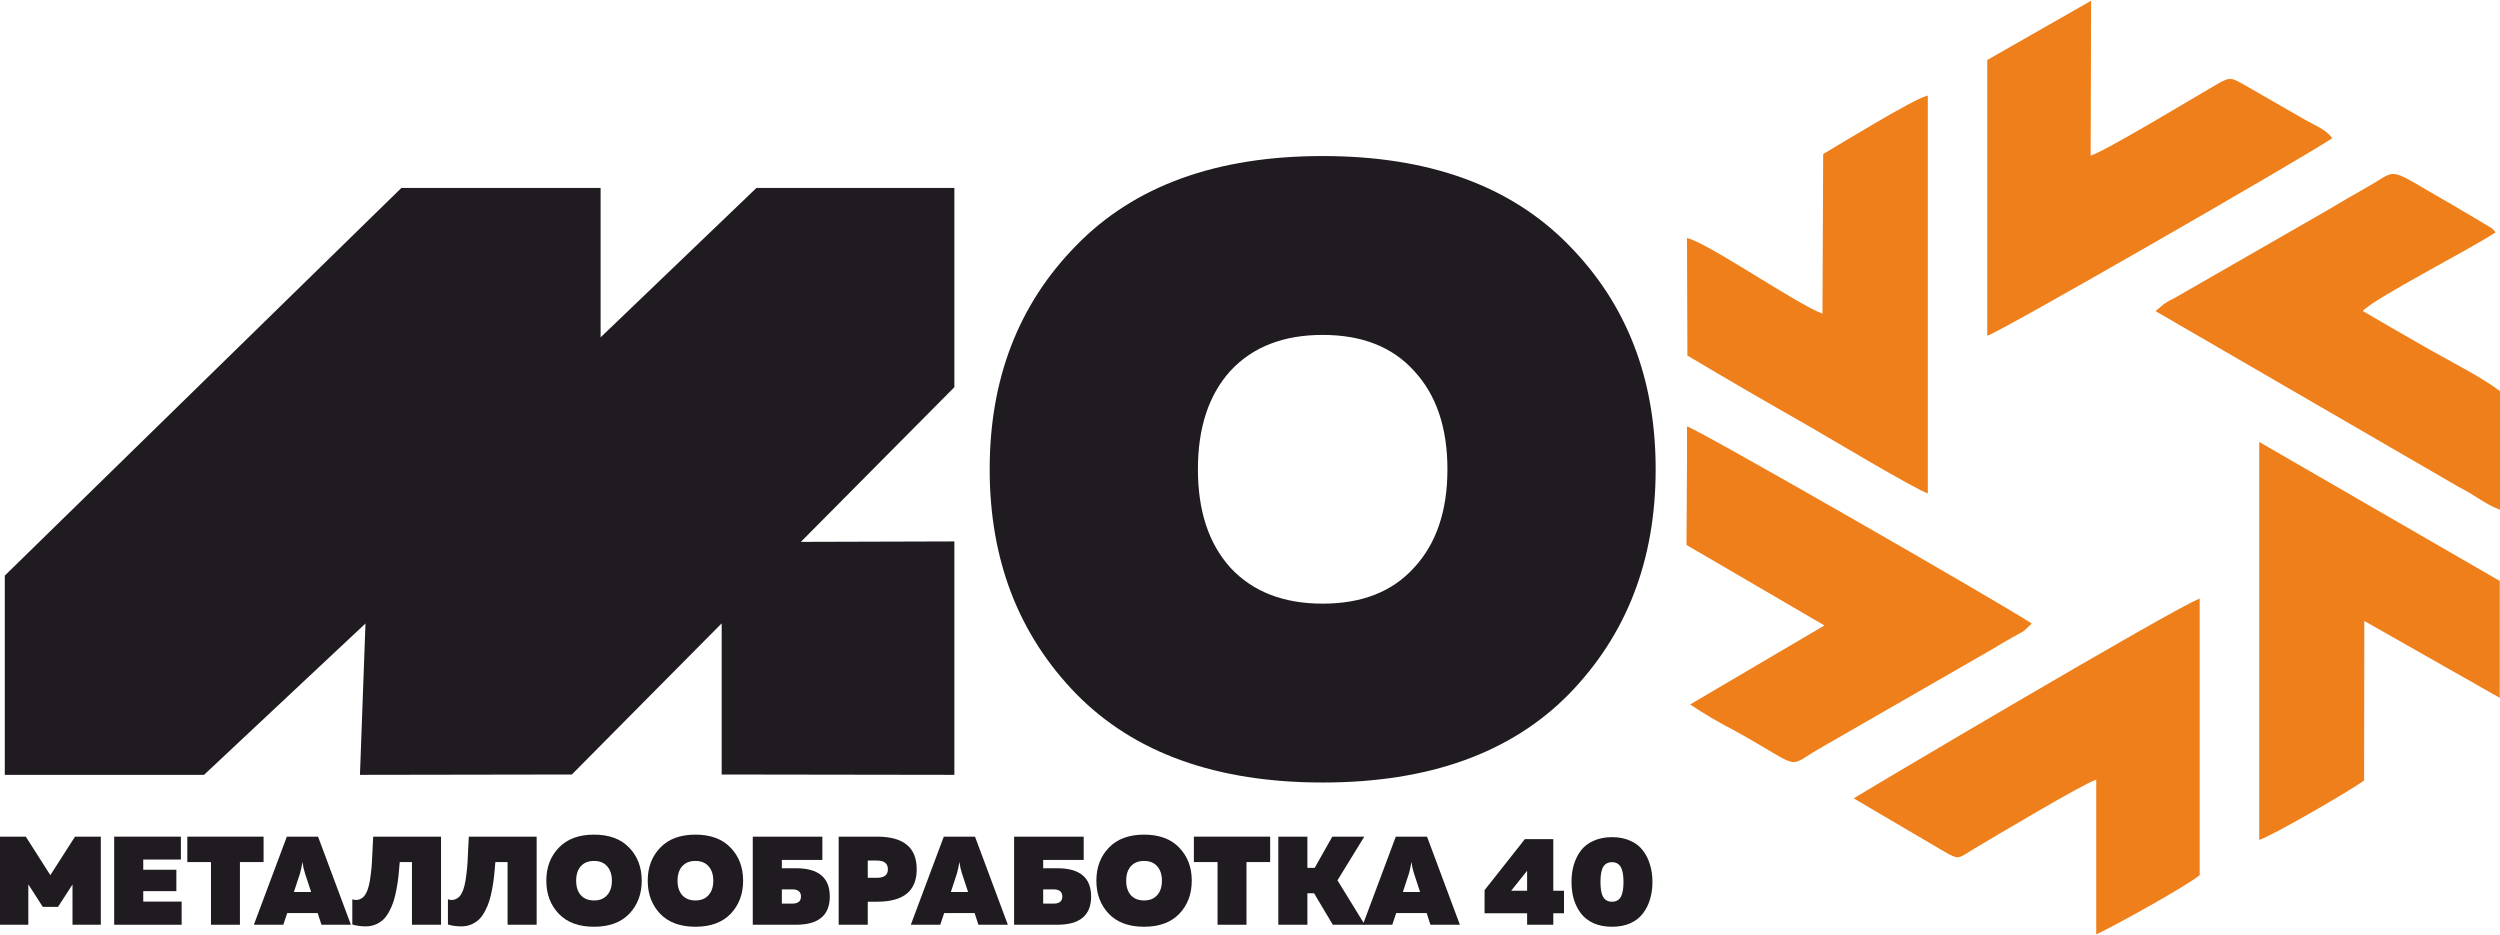
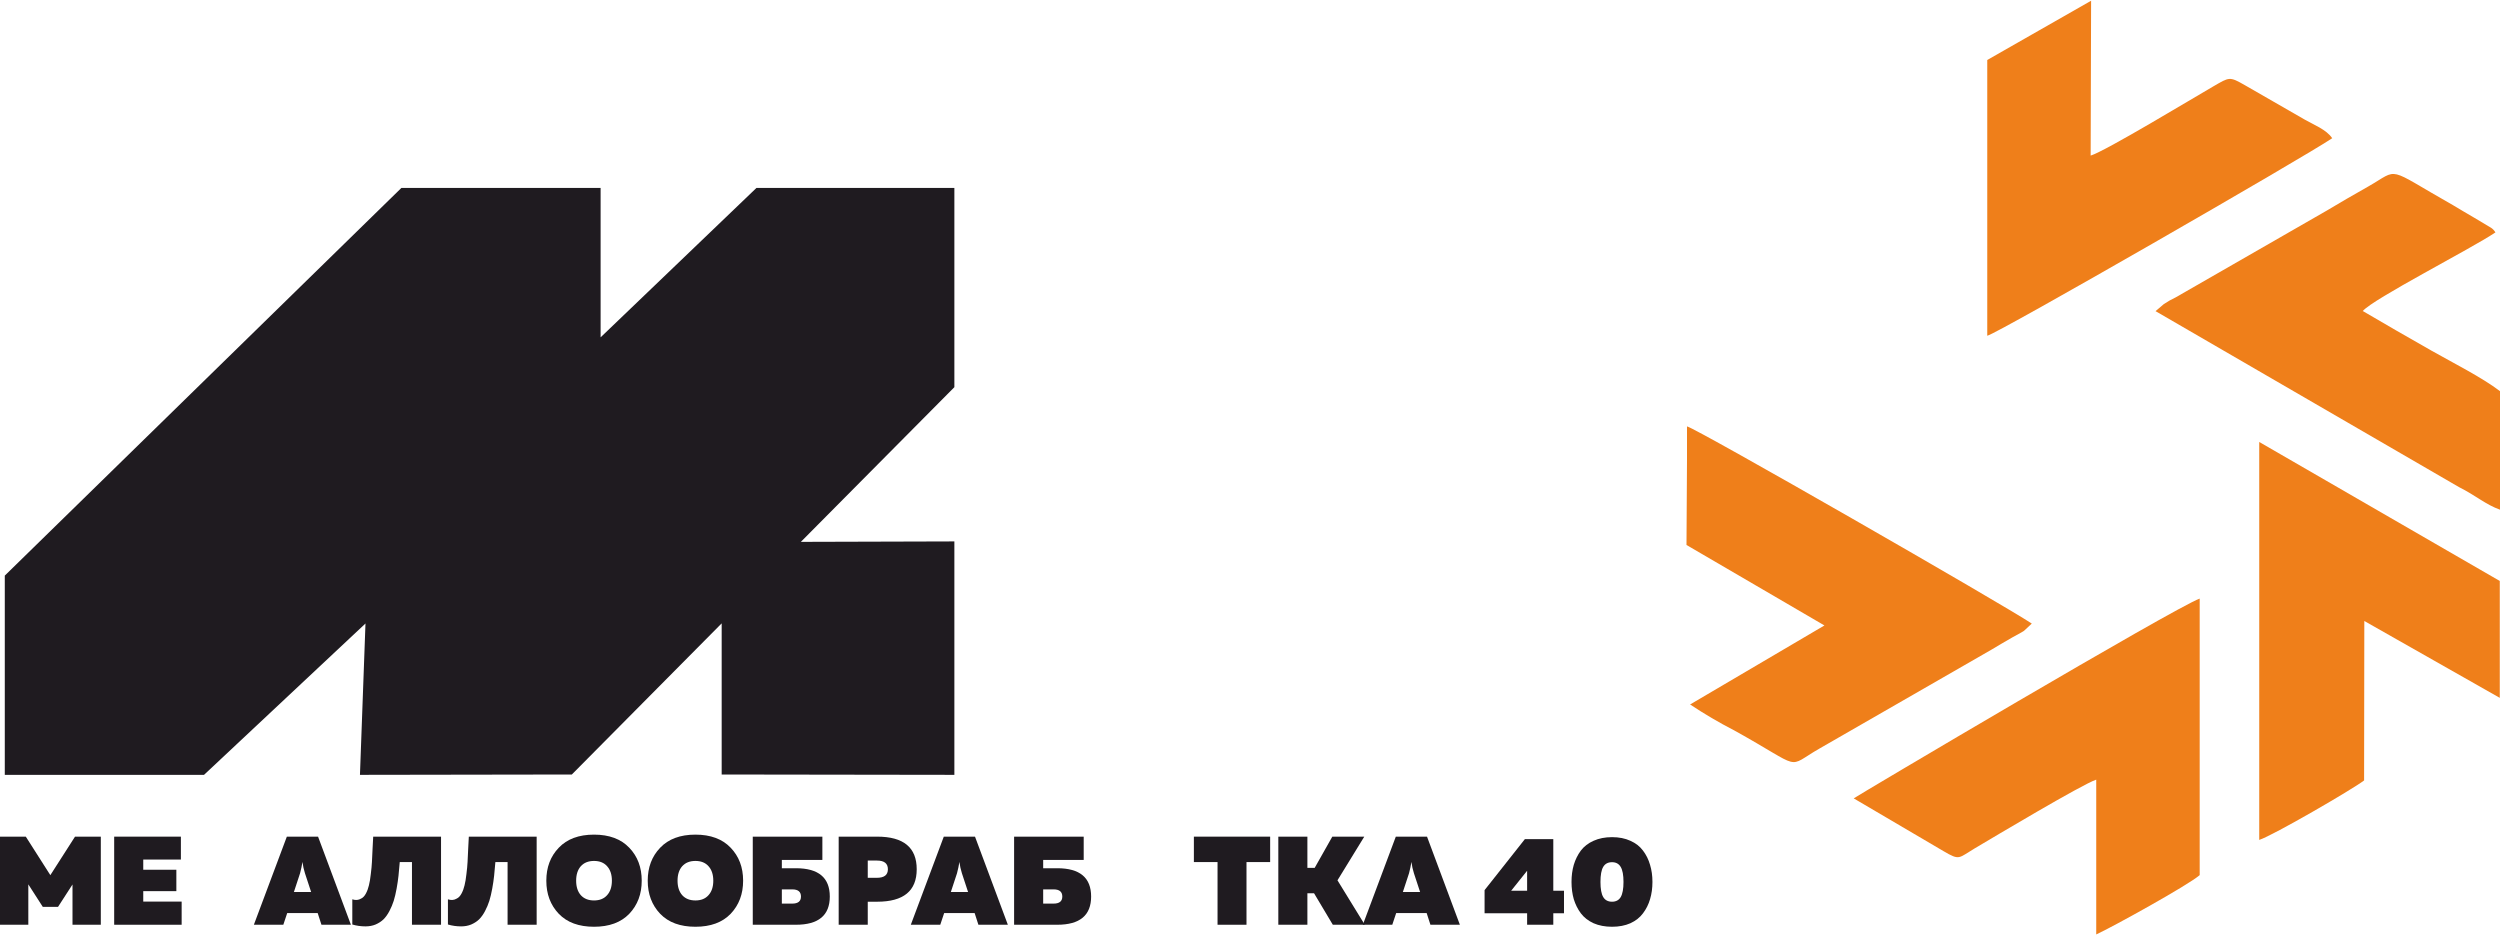
<svg xmlns="http://www.w3.org/2000/svg" width="540" height="202" viewBox="0 0 540 202" fill="none">
  <path fill-rule="evenodd" clip-rule="evenodd" d="M364.282 117.714L394.076 135.098L365.062 152.165C368.112 154.199 371.275 156.059 374.535 157.736C389.944 166.269 385.506 165.965 393.052 161.661L430.112 140.352C431.502 139.547 432.977 138.621 434.66 137.682C435.452 137.231 436.634 136.634 437.171 136.268L438.865 134.695C432.965 130.721 366.257 92.43 364.392 92.101V99.33L364.282 117.714Z" fill="#EF7F1A" />
  <path fill-rule="evenodd" clip-rule="evenodd" d="M419.799 183.848C423.346 185.933 422.981 185.36 426.516 183.263C430.746 180.752 449.776 169.39 452.787 168.403V201.842C456.225 200.269 472.621 191.212 475.133 189.029V129.295C469.891 131.148 400.684 172.157 400.403 172.45L419.799 183.848Z" fill="#EF7F1A" />
  <path fill-rule="evenodd" clip-rule="evenodd" d="M429.247 12.958V72.522C431.539 72.023 497.869 33.853 503.757 29.855C502.538 28.002 499.685 26.904 497.881 25.868L484.971 18.444C481.521 16.469 481.594 16.628 478.047 18.676C473.548 21.272 454.762 32.646 451.581 33.609L451.678 0.158L429.247 12.958Z" fill="#EF7F1A" />
-   <path fill-rule="evenodd" clip-rule="evenodd" d="M364.477 76.801C373.194 82.007 381.545 86.822 390.529 91.942C394.759 94.38 413.801 105.767 416.41 106.571V20.651C413.777 21.077 397.295 31.232 393.808 33.268L393.65 67.744C388.213 65.793 368.878 52.42 364.392 51.408L364.477 76.801Z" fill="#EF7F1A" />
  <path fill-rule="evenodd" clip-rule="evenodd" d="M510.34 67.207C512.522 64.574 533.795 53.724 539.012 50.201C538.78 49.801 538.459 49.459 538.074 49.202L534.417 47.019C532.82 46.129 531.369 45.191 529.882 44.337C515.021 35.926 518.471 36.34 511.51 40.302C508.499 42.021 505.293 43.837 502.379 45.605L469.927 64.245C469.05 64.654 468.206 65.13 467.404 65.671L465.6 67.207L531.149 105.218C534.697 106.986 536.928 109.009 540 110.094V84.494C536.172 81.556 529.674 78.276 525.2 75.741C520.092 72.864 515.131 69.962 510.303 67.146" fill="#EF7F1A" />
  <path fill-rule="evenodd" clip-rule="evenodd" d="M510.693 134.134L539.951 150.738V125.491L487.994 95.465V181.422C490.956 180.472 508.219 170.451 510.645 168.573L510.693 134.134Z" fill="#EF7F1A" />
  <path fill-rule="evenodd" clip-rule="evenodd" d="M86.699 40.595H129.732V72.864L163.391 40.595H206.144V83.628L172.985 117.043L206.144 116.946V167.367L155.881 167.293V134.647L123.515 167.293L77.751 167.367L78.945 134.671L44.068 167.367H1.034V124.333L86.699 40.595Z" fill="#1F1B20" />
-   <path d="M232.559 149.982C220.034 137.166 213.771 120.959 213.771 101.364C213.771 81.769 220.034 65.625 232.559 52.931C245.085 40.114 262.797 33.706 285.697 33.706C308.597 33.706 326.309 40.114 338.835 52.931C351.36 65.625 357.623 81.769 357.623 101.364C357.623 120.959 351.36 137.166 338.835 149.982C326.309 162.676 308.597 169.023 285.697 169.023C262.797 169.023 245.085 162.676 232.559 149.982ZM305.434 122.623C310.242 117.447 312.645 110.361 312.645 101.364C312.645 92.368 310.242 85.281 305.434 80.105C300.753 74.929 294.174 72.341 285.697 72.341C277.22 72.341 270.578 74.929 265.77 80.105C261.089 85.281 258.749 92.368 258.749 101.364C258.749 110.361 261.089 117.447 265.77 122.623C270.578 127.799 277.22 130.387 285.697 130.387C294.174 130.387 300.753 127.799 305.434 122.623Z" fill="#1F1B20" />
  <path d="M16.203 180.715H21.776V199.745H15.659V191.046L12.533 195.885H9.243L6.117 191.019V199.745H0V180.715H5.573L10.874 189.034L16.203 180.715Z" fill="#1F1B20" />
  <path d="M24.663 180.715H39.072V185.663H30.943V187.865H38.093V192.487H30.943V194.743H39.235V199.745H24.663V180.715Z" fill="#1F1B20" />
-   <path d="M40.46 180.715H56.934V186.207H51.824V199.745H45.571V186.207H40.46V180.715Z" fill="#1F1B20" />
  <path d="M61.197 199.745H54.836L61.958 180.715H68.7L75.796 199.745H69.434L68.618 197.217H62.04L61.197 199.745ZM64.813 188.626L63.48 192.677H67.205L65.873 188.626C65.619 187.829 65.438 187.013 65.329 186.18C65.22 186.905 65.048 187.72 64.813 188.626Z" fill="#1F1B20" />
  <path d="M80.611 180.715H95.264V199.745H88.984V186.207H86.347C86.256 187.312 86.166 188.3 86.075 189.17C85.984 190.022 85.849 190.946 85.667 191.943C85.486 192.94 85.278 193.819 85.042 194.58C84.806 195.323 84.498 196.057 84.118 196.782C83.737 197.507 83.311 198.105 82.84 198.576C82.369 199.029 81.798 199.401 81.127 199.691C80.475 199.963 79.75 200.099 78.953 200.099C77.956 200.099 77.004 199.963 76.098 199.691V194.254C76.805 194.489 77.439 194.435 78.001 194.091C78.4 193.909 78.744 193.547 79.034 193.003C79.324 192.46 79.541 191.871 79.686 191.236C79.85 190.602 79.986 189.786 80.094 188.79C80.221 187.793 80.303 186.923 80.339 186.18C80.375 185.437 80.421 184.485 80.475 183.325C80.529 182.165 80.575 181.295 80.611 180.715Z" fill="#1F1B20" />
  <path d="M101.265 180.715H115.918V199.745H109.638V186.207H107.002C106.911 187.312 106.82 188.3 106.73 189.17C106.639 190.022 106.503 190.946 106.322 191.943C106.141 192.94 105.932 193.819 105.697 194.58C105.461 195.323 105.153 196.057 104.772 196.782C104.392 197.507 103.966 198.105 103.495 198.576C103.023 199.029 102.452 199.401 101.782 199.691C101.129 199.963 100.405 200.099 99.607 200.099C98.61 200.099 97.659 199.963 96.753 199.691V194.254C97.459 194.489 98.094 194.435 98.656 194.091C99.054 193.909 99.399 193.547 99.689 193.003C99.979 192.46 100.196 191.871 100.341 191.236C100.504 190.602 100.64 189.786 100.749 188.79C100.876 187.793 100.957 186.923 100.994 186.18C101.03 185.437 101.075 184.485 101.129 183.325C101.184 182.165 101.229 181.295 101.265 180.715Z" fill="#1F1B20" />
  <path d="M120.697 197.38C118.902 195.495 118.005 193.112 118.005 190.23C118.005 187.349 118.902 184.974 120.697 183.108C122.491 181.223 125.028 180.28 128.309 180.28C131.589 180.28 134.126 181.223 135.92 183.108C137.715 184.974 138.612 187.349 138.612 190.23C138.612 193.112 137.715 195.495 135.92 197.38C134.126 199.247 131.589 200.18 128.309 200.18C125.028 200.18 122.491 199.247 120.697 197.38ZM131.136 193.357C131.824 192.595 132.169 191.553 132.169 190.23C132.169 188.907 131.824 187.865 131.136 187.104C130.465 186.343 129.523 185.962 128.309 185.962C127.094 185.962 126.143 186.343 125.454 187.104C124.783 187.865 124.448 188.907 124.448 190.23C124.448 191.553 124.783 192.595 125.454 193.357C126.143 194.118 127.094 194.498 128.309 194.498C129.523 194.498 130.465 194.118 131.136 193.357Z" fill="#1F1B20" />
  <path d="M142.599 197.38C140.805 195.495 139.908 193.112 139.908 190.23C139.908 187.349 140.805 184.974 142.599 183.108C144.393 181.223 146.93 180.28 150.211 180.28C153.491 180.28 156.028 181.223 157.823 183.108C159.617 184.974 160.514 187.349 160.514 190.23C160.514 193.112 159.617 195.495 157.823 197.38C156.028 199.247 153.491 200.18 150.211 200.18C146.93 200.18 144.393 199.247 142.599 197.38ZM153.038 193.357C153.727 192.595 154.071 191.553 154.071 190.23C154.071 188.907 153.727 187.865 153.038 187.104C152.368 186.343 151.425 185.962 150.211 185.962C148.997 185.962 148.045 186.343 147.356 187.104C146.686 187.865 146.35 188.907 146.35 190.23C146.35 191.553 146.686 192.595 147.356 193.357C148.045 194.118 148.997 194.498 150.211 194.498C151.425 194.498 152.368 194.118 153.038 193.357Z" fill="#1F1B20" />
  <path d="M168.878 187.539H171.923C176.798 187.539 179.236 189.578 179.236 193.656C179.236 197.715 176.798 199.745 171.923 199.745H162.598V180.715H177.632V185.745H168.878V187.539ZM168.878 195.178H171.134C172.385 195.178 173.01 194.671 173.01 193.656C173.01 192.623 172.385 192.106 171.134 192.106H168.878V195.178Z" fill="#1F1B20" />
  <path d="M181.155 180.715H189.474C195.165 180.715 198.01 183.062 198.01 187.756C198.01 192.432 195.165 194.77 189.474 194.77H187.435V199.745H181.155V180.715ZM191.785 187.756C191.785 186.506 190.997 185.881 189.42 185.881H187.435V189.605H189.42C190.997 189.605 191.785 188.989 191.785 187.756Z" fill="#1F1B20" />
  <path d="M203.097 199.745H196.736L203.859 180.715H210.601L217.696 199.745H211.335L210.519 197.217H203.94L203.097 199.745ZM206.713 188.626L205.381 192.677H209.105L207.773 188.626C207.52 187.829 207.338 187.013 207.23 186.18C207.121 186.905 206.949 187.72 206.713 188.626Z" fill="#1F1B20" />
  <path d="M225.326 187.539H228.37C233.246 187.539 235.683 189.578 235.683 193.656C235.683 197.715 233.246 199.745 228.37 199.745H219.046V180.715H234.079V185.745H225.326V187.539ZM225.326 195.178H227.582C228.833 195.178 229.458 194.671 229.458 193.656C229.458 192.623 228.833 192.106 227.582 192.106H225.326V195.178Z" fill="#1F1B20" />
-   <path d="M239.506 197.38C237.712 195.495 236.815 193.112 236.815 190.23C236.815 187.349 237.712 184.974 239.506 183.108C241.3 181.223 243.838 180.28 247.118 180.28C250.398 180.28 252.936 181.223 254.73 183.108C256.524 184.974 257.421 187.349 257.421 190.23C257.421 193.112 256.524 195.495 254.73 197.38C252.936 199.247 250.398 200.18 247.118 200.18C243.838 200.18 241.3 199.247 239.506 197.38ZM249.945 193.357C250.634 192.595 250.978 191.553 250.978 190.23C250.978 188.907 250.634 187.865 249.945 187.104C249.275 186.343 248.332 185.962 247.118 185.962C245.904 185.962 244.952 186.343 244.263 187.104C243.593 187.865 243.258 188.907 243.258 190.23C243.258 191.553 243.593 192.595 244.263 193.357C244.952 194.118 245.904 194.498 247.118 194.498C248.332 194.498 249.275 194.118 249.945 193.357Z" fill="#1F1B20" />
  <path d="M257.878 180.715H274.353V186.207H269.242V199.745H262.989V186.207H257.878V180.715Z" fill="#1F1B20" />
  <path d="M282.396 199.745H276.117V180.715H282.396V187.457H283.973L287.779 180.715H294.684L288.894 190.149L294.793 199.745H287.888L283.837 192.949H282.396V199.745Z" fill="#1F1B20" />
  <path d="M300.734 199.745H294.373L301.495 180.715H308.237L315.333 199.745H308.971L308.156 197.217H301.577L300.734 199.745ZM304.35 188.626L303.018 192.677H306.742L305.41 188.626C305.156 187.829 304.975 187.013 304.866 186.18C304.757 186.905 304.585 187.72 304.35 188.626Z" fill="#1F1B20" />
  <path d="M329.368 181.259H335.512V192.405H337.823V197.271H335.512V199.745H329.857V197.271H320.669V192.269L329.368 181.259ZM329.857 192.405V188.083L326.405 192.405H329.857Z" fill="#1F1B20" />
  <path d="M339.937 194.227C339.61 193.085 339.447 191.843 339.447 190.502C339.447 189.161 339.61 187.929 339.937 186.805C340.281 185.663 340.788 184.639 341.459 183.733C342.148 182.827 343.063 182.12 344.205 181.613C345.365 181.087 346.697 180.824 348.201 180.824C349.705 180.824 351.028 181.087 352.17 181.613C353.312 182.12 354.218 182.827 354.889 183.733C355.577 184.639 356.085 185.663 356.411 186.805C356.755 187.929 356.927 189.161 356.927 190.502C356.927 191.843 356.755 193.085 356.411 194.227C356.085 195.35 355.577 196.365 354.889 197.271C354.218 198.178 353.312 198.893 352.17 199.419C351.028 199.926 349.705 200.18 348.201 200.18C346.697 200.18 345.365 199.926 344.205 199.419C343.063 198.893 342.148 198.178 341.459 197.271C340.788 196.365 340.281 195.35 339.937 194.227ZM350.077 193.764C350.475 193.076 350.675 191.988 350.675 190.502C350.675 189.016 350.475 187.938 350.077 187.267C349.678 186.578 349.053 186.234 348.201 186.234C347.331 186.234 346.697 186.569 346.298 187.24C345.899 187.911 345.7 188.998 345.7 190.502C345.7 192.006 345.899 193.094 346.298 193.764C346.697 194.435 347.331 194.77 348.201 194.77C349.053 194.77 349.678 194.435 350.077 193.764Z" fill="#1F1B20" />
</svg>